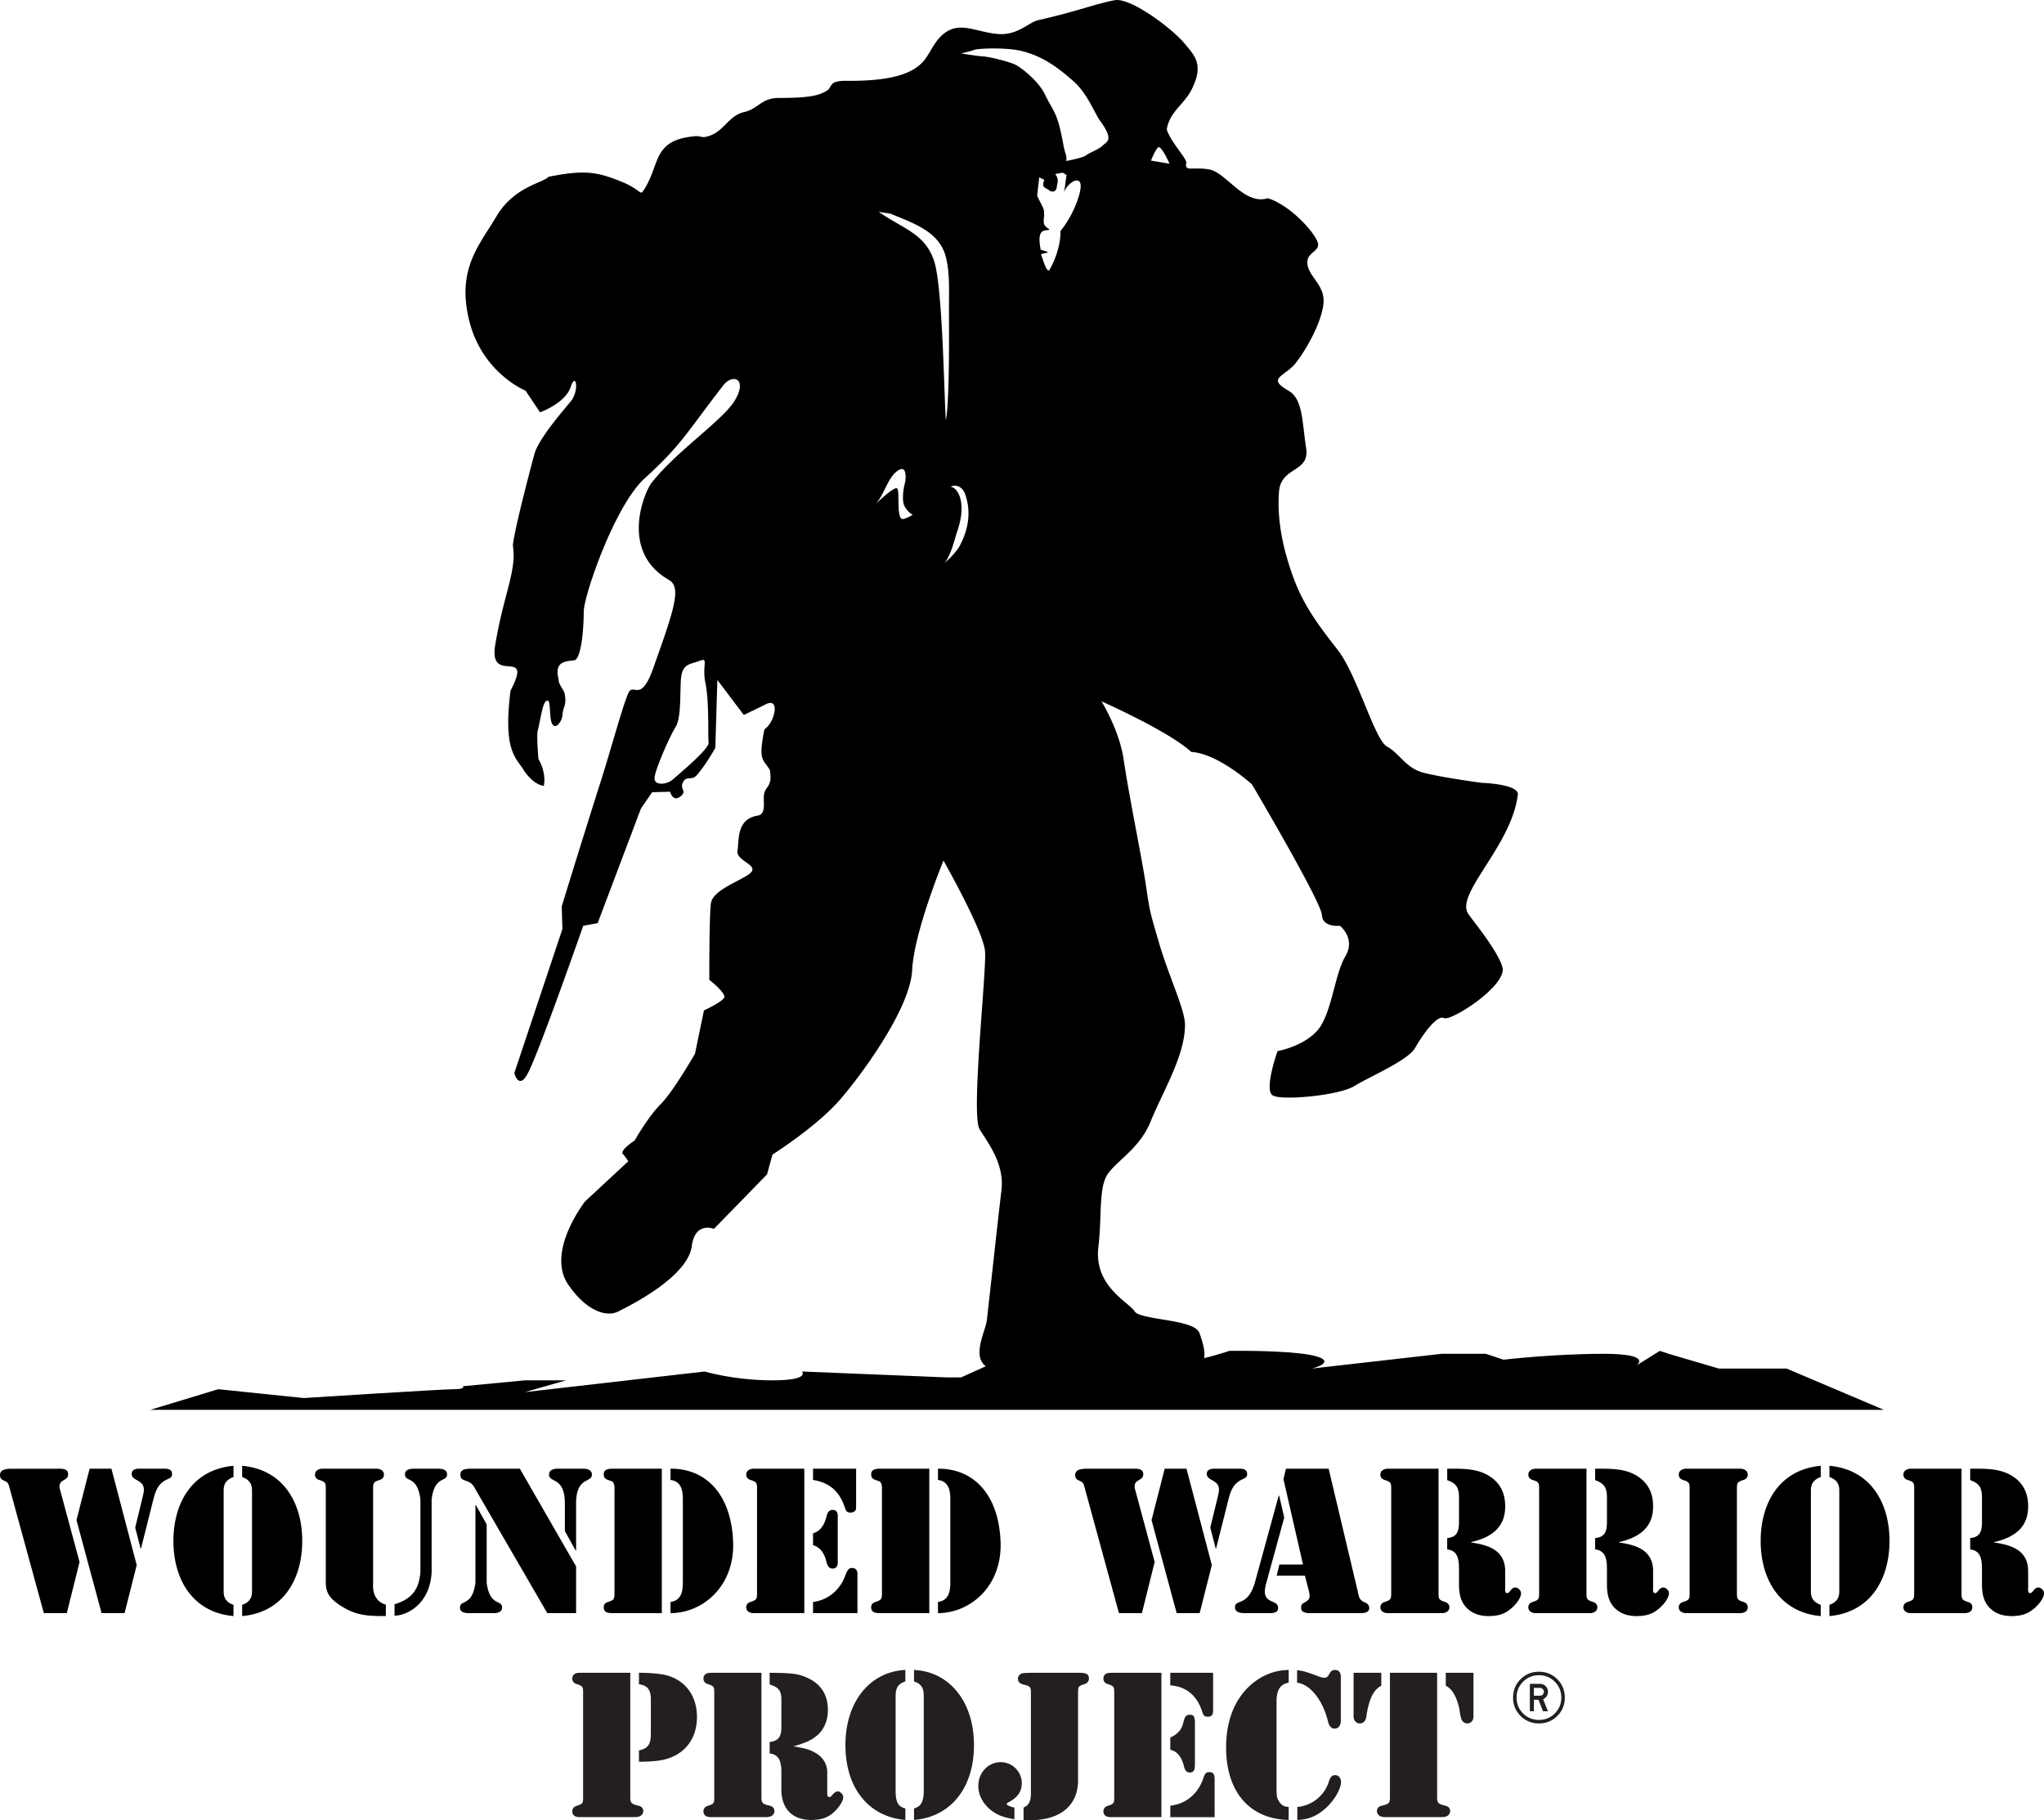
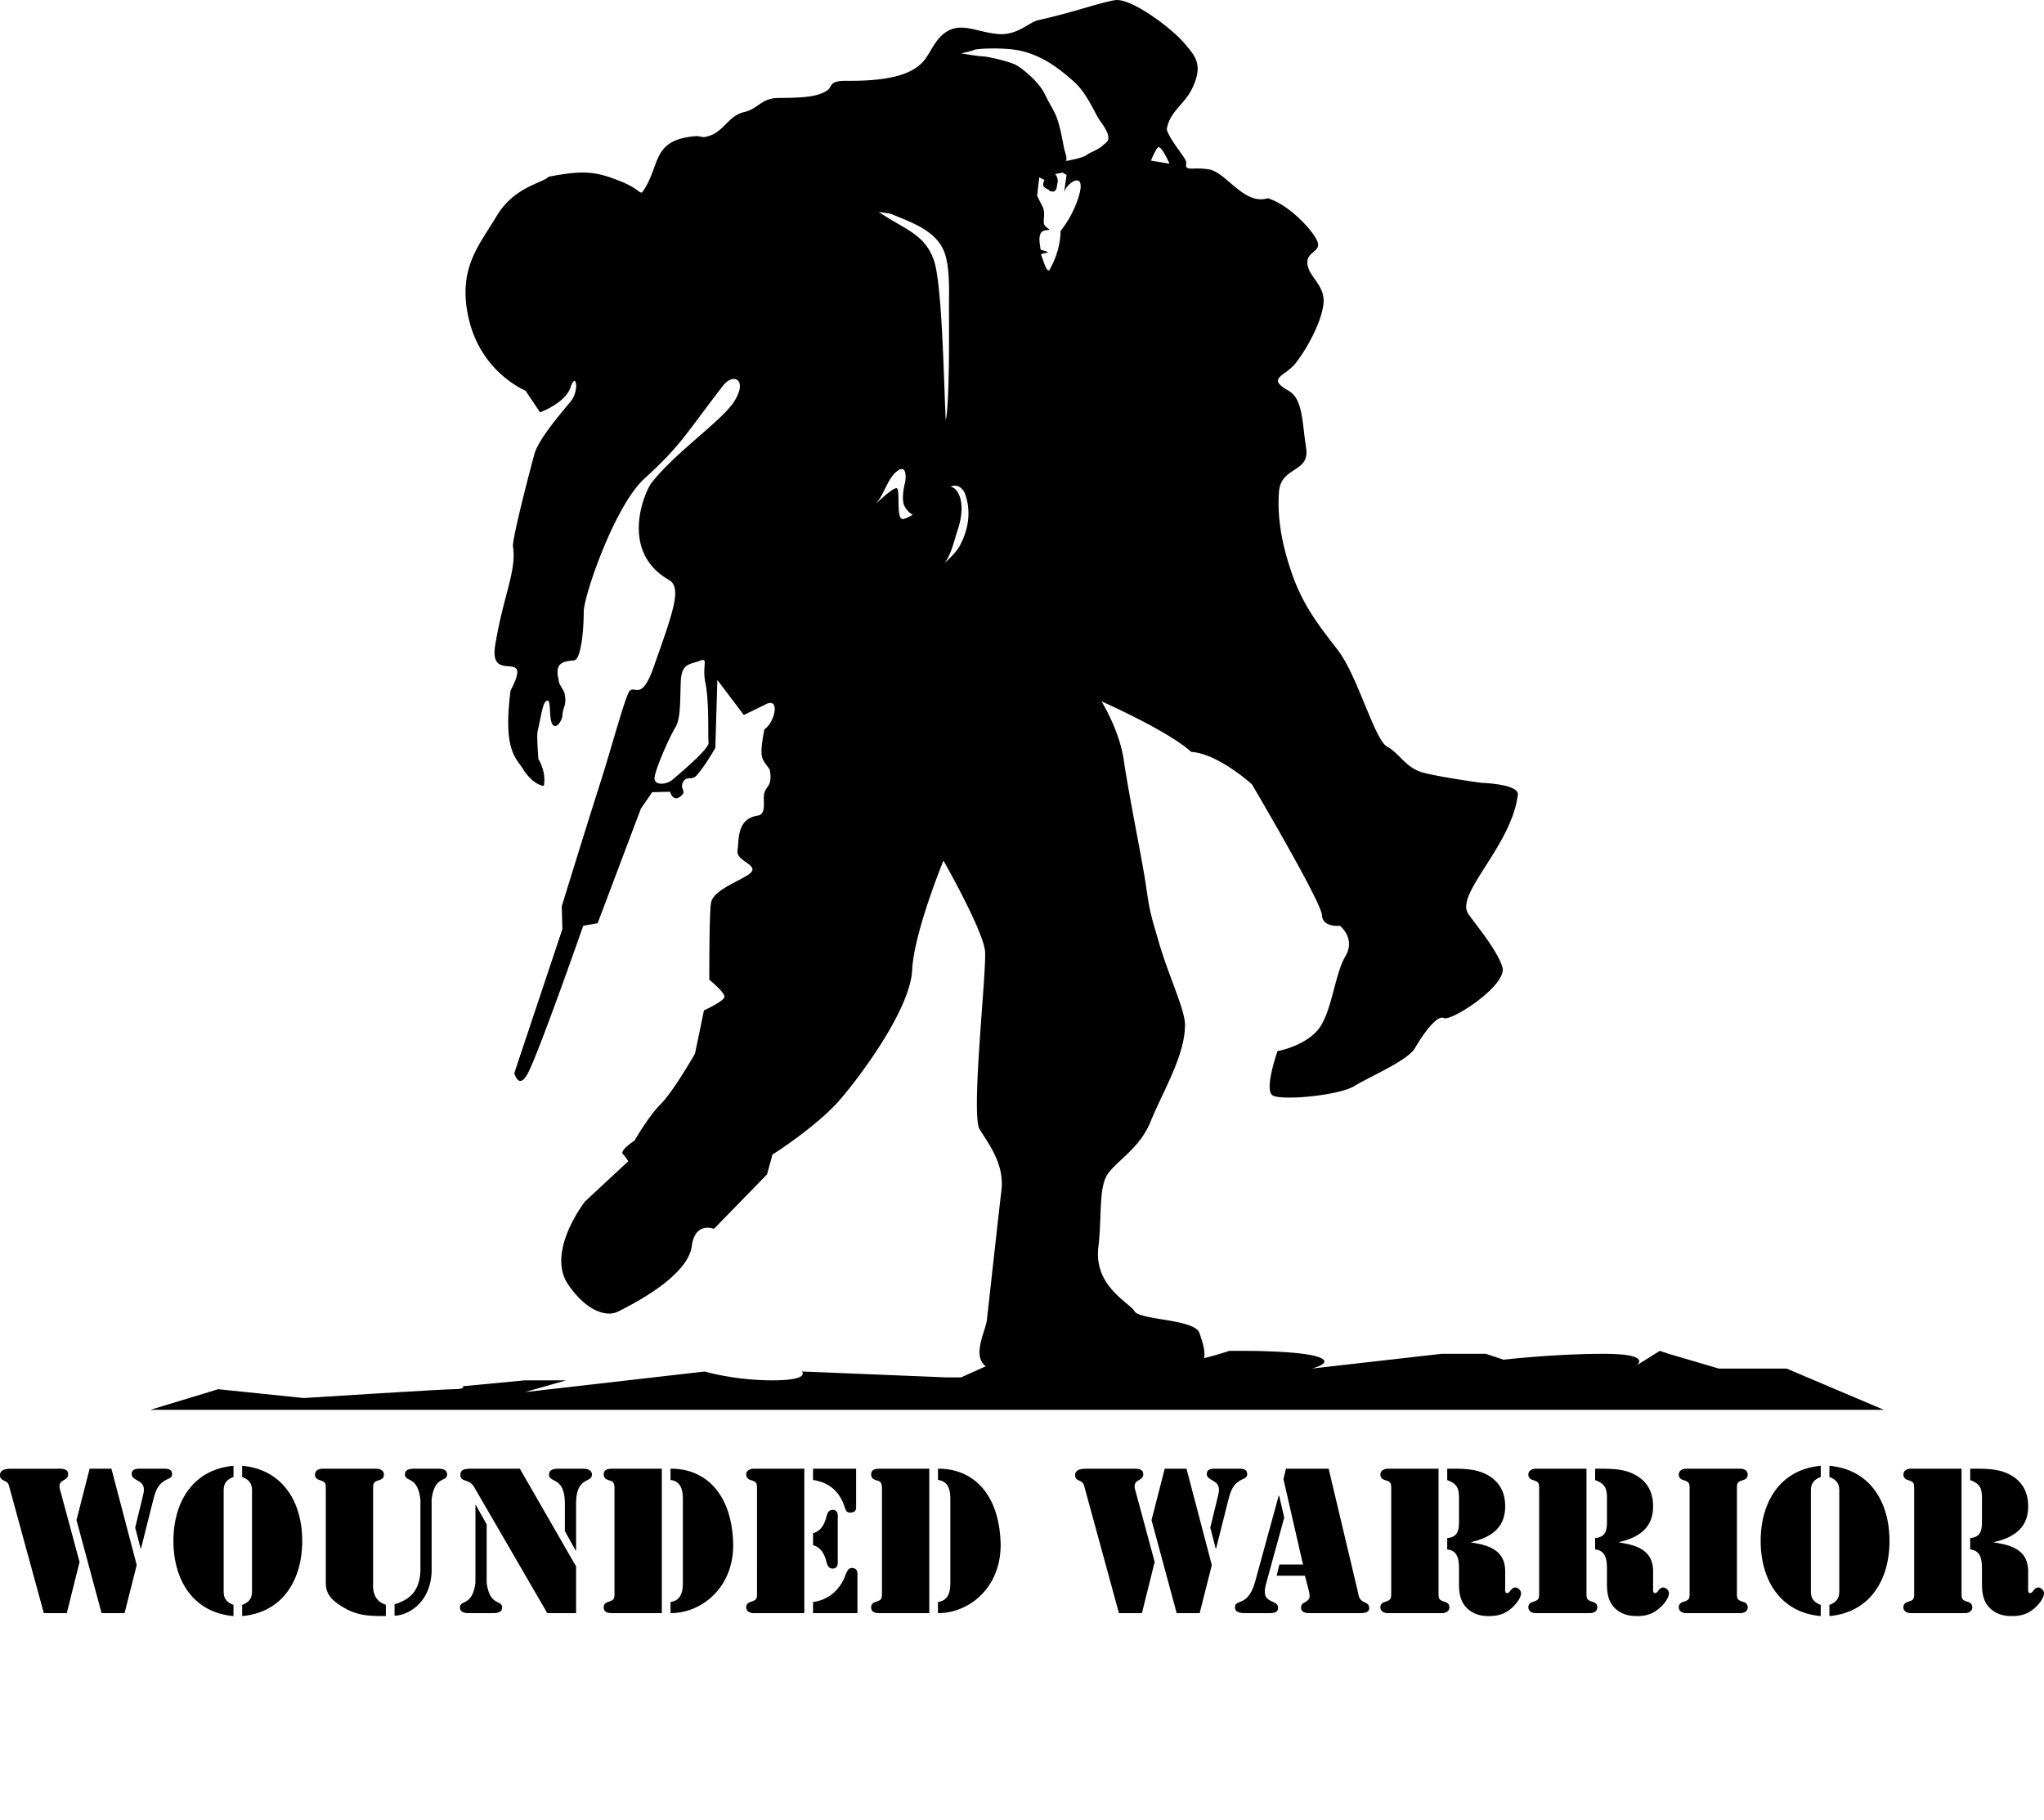
<svg xmlns="http://www.w3.org/2000/svg" viewBox="0 0 106.498 94.834">
  <title>Wounded Warrior Project</title>
  <path d="M3.48 84.048H2.284L.492 77.5c-.05-.191-.07-.261-.25-.341-.152-.07-.242-.12-.242-.302 0-.333.413-.333.644-.333h2.334c.22 0 .573-.03.573.29 0 .345-.451.255-.451.626 0 .092.02.152.049.252l.996 3.691-.665 2.666zm2.326-7.525 1.317 5.021-.633 2.504H5.293l-1.308-4.847.684-2.678h1.137zm1.238 3.07.382-1.57c.031-.142.07-.262.07-.414 0-.522-.635-.444-.635-.815 0-.23.212-.271.393-.271h1.298c.192 0 .413.021.413.283 0 .15-.08.19-.212.252-.503.22-.632.572-.765 1.074l-.643 2.557-.02-.01-.281-1.086zm5.121-2.637c-.474.171-.512.473-.512.723v5.214c0 .25.038.553.512.725v.583c-2.134-.192-3.129-1.912-3.129-3.914 0-2.002.995-3.723 3.13-3.915v.584zm.452 6.662c.474-.172.514-.474.514-.725v-5.214c0-.25-.04-.552-.514-.723v-.584c2.133.192 3.13 1.913 3.13 3.915 0 2.001-.996 3.722-3.13 3.914v-.583zm7.487.582c-.795 0-1.41-.008-2.103-.39-.906-.504-1.026-.887-1.026-1.39v-4.77c0-.372.01-.433-.343-.541-.131-.041-.22-.132-.22-.274 0-.29.33-.312.372-.312h2.847c.04 0 .373.021.373.312 0 .142-.092.233-.222.274-.352.108-.343.169-.343.54v4.843c0 .1-.089.893.664 1.116v.593zm1.8-6.086c-.16-1.258-.804-.867-.804-1.3 0-.31.413-.291.524-.291h1.146c.112 0 .524-.02.524.29 0 .434-.644.043-.805 1.3v3.795c-.08 1.66-1.278 2.263-1.932 2.273v-.594c.926-.281 1.287-.804 1.348-1.699v-3.774zm2.868.301h.021l.564 1.006v3.04c.16 1.257.804.865.804 1.296 0 .313-.412.291-.523.291H24.49c-.112 0-.523.022-.523-.29 0-.432.644-.04.804-1.298v-4.045zm5.244 3.2v2.433h-1.501l-3.682-6.347c-.163-.282-.21-.432-.543-.543-.17-.062-.303-.1-.303-.323 0-.301.303-.301.514-.312h2.585l2.93 5.092zm-.585-3.27c0-1.44-.825-1.057-.825-1.52 0-.28.333-.302.433-.302h1.369c.1 0 .432.021.432.303 0 .463-.824.08-.824 1.518v2.446h-.02l-.565-1.017v-1.429zm5.052 5.703h-2.556c-.223 0-.471-.018-.471-.31 0-.14.088-.23.219-.272.352-.11.342-.17.342-.543V77.65c0-.15.02-.423-.171-.485-.2-.069-.39-.097-.39-.351 0-.262.248-.291.45-.291h2.577v7.525zm.453-7.525c1.71-.02 3.14 1.168 3.26 3.764.11 2.364-1.59 3.761-3.26 3.761v-.582c.613-.08.643-.653.643-1.037v-4.287c0-.38-.03-.955-.643-1.033v-.586zm4.316 0h2.655v7.525h-2.655c-.04 0-.372-.018-.372-.31 0-.14.091-.23.22-.272.353-.11.343-.17.343-.543V77.65c0-.372.01-.433-.342-.541-.13-.041-.22-.132-.22-.274 0-.29.33-.312.371-.312zm3.11 0h2.244v2.043c0 .05-.012.242-.312.242-.174 0-.222-.1-.272-.253-.262-.814-.776-1.307-1.66-1.446v-.586zm0 3.361c.422-.111.613-.502.703-.886.05-.17.111-.33.323-.33.312 0 .261.36.261.44v2.175c0 .08.05.442-.261.442-.212 0-.273-.16-.323-.331-.09-.383-.28-.775-.703-.885v-.625zm0 3.582c.814-.1 1.438-.653 1.71-1.459.07-.15.13-.312.312-.312.32 0 .291.303.291.343v2.01h-2.313v-.582zm6.057.582h-2.557c-.22 0-.472-.018-.472-.31 0-.14.09-.23.22-.272.352-.11.342-.17.342-.543V77.65c0-.15.02-.423-.17-.485-.202-.069-.392-.097-.392-.351 0-.262.252-.291.452-.291h2.577v7.525zm.452-7.525c1.71-.02 3.14 1.168 3.26 3.764.11 2.364-1.589 3.761-3.26 3.761v-.582c.614-.08.644-.653.644-1.037v-4.287c0-.38-.03-.955-.644-1.033v-.586zm10.625 7.525H58.3l-1.79-6.549c-.051-.191-.07-.261-.252-.341-.15-.07-.24-.12-.24-.302 0-.333.41-.333.642-.333h2.335c.22 0 .572-.03.572.29 0 .345-.45.255-.45.626 0 .092.019.152.049.252l.995 3.691-.664 2.666zm2.324-7.525 1.319 5.021-.633 2.504h-1.198l-1.31-4.847.686-2.678h1.136zm1.239 3.07.382-1.57c.032-.142.07-.262.07-.414 0-.522-.634-.444-.634-.815 0-.23.213-.271.393-.271h1.298c.19 0 .412.021.412.283 0 .15-.08.19-.21.252-.503.22-.634.572-.766 1.074l-.644 2.557-.02-.01-.281-1.086zm3.853-.524-.945 3.442c-.16.613-.02.785.32.935.162.071.304.13.304.33 0 .285-.321.272-.524.272H64.91c-.201 0-.564-.008-.564-.3 0-.24.172-.231.392-.342.213-.11.485-.34.674-1.057l1.21-4.416h.028l.262 1.136zm1.077 3.028h-1.47l.141-.583h1.23l-1.018-4.446.13-.545h2.224l1.51 6.36c.059.282.07.474.352.593.142.06.252.132.252.313 0 .272-.363.26-.553.26H68.28c-.199 0-.49-.02-.49-.28 0-.161.059-.213.19-.282.261-.152.3-.222.212-.614l-.202-.776zm4.497-4.447c0-.372.01-.433-.342-.541-.13-.041-.222-.132-.222-.274 0-.29.332-.312.373-.312h2.657v6.4c0 .373-.01.434.341.543.132.041.223.131.223.273 0 .29-.332.31-.371.31h-2.85c-.041 0-.373-.02-.373-.31 0-.142.092-.232.223-.273.351-.11.341-.17.341-.543V77.65zm2.918-1.127h.052c.653 0 1.338-.02 1.94.271.674.333 1.018.885 1.028 1.65.02 1.159-.744 1.663-1.772 1.903v.02c.896.131 1.751.394 1.772 1.459v.886c0 .09-.031.292.1.292.162 0 .19-.292.433-.292.13 0 .293.15.293.292 0 .292-.333.663-.555.835-.341.284-.705.362-1.136.362-.434 0-.827-.112-1.137-.424-.353-.36-.404-.804-.404-1.277v-.683c0-.463-.008-1.027-.614-1.087v-.593c.544-.052.614-.384.614-.876v-1.219c0-.503-.11-.744-.614-.925v-.594zm4.789 1.127c0-.372.012-.433-.34-.541-.132-.041-.222-.132-.222-.274 0-.29.332-.312.372-.312h2.657v6.4c0 .373-.01.434.342.543.13.041.223.131.223.273 0 .29-.334.31-.373.31h-2.85c-.04 0-.371-.02-.371-.31 0-.142.09-.232.223-.273.351-.11.34-.17.34-.543V77.65zm2.918-1.127h.051c.655 0 1.34-.02 1.943.271.674.333 1.016.885 1.026 1.65.02 1.159-.744 1.663-1.77 1.903v.02c.894.131 1.75.394 1.77 1.459v.886c0 .09-.03.292.101.292.162 0 .192-.292.432-.292.13 0 .293.15.293.292 0 .292-.333.663-.555.835-.341.284-.703.362-1.135.362s-.827-.112-1.14-.424c-.35-.36-.4-.804-.4-1.277v-.683c0-.463-.012-1.027-.616-1.087v-.593c.545-.052.616-.384.616-.876v-1.219c0-.503-.112-.744-.616-.925v-.594zm7.387 6.4c0 .373-.009.434.343.543.13.041.22.131.22.273 0 .29-.33.31-.374.31h-2.845c-.04 0-.373-.02-.373-.31 0-.142.092-.232.222-.273.353-.11.342-.17.342-.543V77.65c0-.372.011-.433-.342-.541-.13-.041-.222-.132-.222-.274 0-.29.334-.312.373-.312h2.845c.043 0 .374.021.374.312 0 .142-.09.233-.22.274-.352.108-.343.169-.343.54v5.274zm4.367-5.967c-.472.171-.513.473-.513.723v5.214c0 .25.04.553.513.725v.583c-2.133-.192-3.129-1.912-3.129-3.914 0-2.002.996-3.723 3.13-3.915v.584zm.453 6.662c.472-.172.514-.474.514-.725v-5.214c0-.25-.042-.552-.514-.723v-.584c2.133.192 3.13 1.913 3.13 3.915 0 2.001-.997 3.722-3.13 3.914v-.583zm4.416-5.968c0-.372.012-.433-.341-.541-.13-.041-.22-.132-.22-.274 0-.29.33-.312.37-.312h2.658v6.4c0 .373-.01.434.342.543.129.041.22.131.22.273 0 .29-.331.31-.37.31h-2.85c-.04 0-.37-.02-.37-.31 0-.142.09-.232.22-.273.353-.11.341-.17.341-.543V77.65zm2.918-1.127h.053c.654 0 1.336-.02 1.942.271.673.333 1.015.885 1.025 1.65.02 1.159-.744 1.663-1.772 1.903v.02c.897.131 1.75.394 1.772 1.459v.886c0 .09-.031.292.1.292.162 0 .193-.292.435-.292.129 0 .291.15.291.292 0 .292-.332.663-.555.835-.341.284-.705.362-1.136.362-.432 0-.825-.112-1.137-.424-.352-.36-.404-.804-.404-1.277v-.683c0-.463-.01-1.027-.614-1.087v-.593c.545-.052.614-.384.614-.876v-1.219c0-.503-.11-.744-.614-.925v-.594zM44.093 4.21c-.947-.008-.712.33-1.001.507-.39.24-.822.386-2.496.386-.944 0-1.079.566-1.822.735-.909.212-1.062 1.155-2.096 1.306-.041.006-.313-.058-.4-.052-2.372.175-1.835 1.531-2.791 2.89-.13.182-.176-.139-1.104-.515-1.336-.544-1.97-.612-3.801-.258-.311.34-1.795.505-2.721 2.072-.898 1.517-2.082 2.747-1.408 5.444.68 2.721 2.93 3.63 2.93 3.63l.754 1.128s1.314-.47 1.595-1.315c.281-.844.47.187 0 .752-.468.563-1.679 1.964-1.89 2.744-.656 2.44-1.153 4.56-1.115 4.8.2 1.27-.498 2.55-.925 5.144-.351 2.138 2.019.03.798 2.376-.376 2.979.207 3.442.656 4.081-.109-.154.414.794 1.078.881.143-.74-.28-1.396-.28-1.396s-.106-1.232-.035-1.491c.105-.387.235-1.308.386-1.477.4-.447.106 1.056.459 1.231.206.103.425-.348.434-.492.035-.564.25-.53.117-1.197-.034-.176-.322-.477-.306-.705-.245-.95.31-.956.814-1.016.281-.036.482-1.128.492-2.541.007-.838 1.617-5.524 3.166-6.931 1.915-1.743 2.107-2.268 4.093-4.84.52-.672 1.303-.34.593.803-.632 1.02-3.006 2.603-4.31 4.25-.37.463-1.707 3.579.891 5.067.69.396.254 1.59-.804 4.583-.663 1.87-1.022.782-1.285 1.28-.263.497-1 3.23-1.502 4.773a753.35 753.35 0 0 0-1.989 6.377l.035 1.18-2.505 7.504s.22.892.687.046c.572-1.043 2.903-7.72 2.903-7.72l.751-.135 2.253-5.966.588-.858.935-.024s.162.644.627.164c.217-.225-.169-.345.08-.72.176-.268.43-.018.68-.303.47-.53.969-1.427.969-1.427l.105-3.538 1.378 1.824s.506-.237 1.144-.556c.778-.39.464.964-.07 1.303-.32 1.643-.092 1.523.277 2.104.16.851-.189.845-.283 1.22-.094.376.146 1.096-.346 1.174-1.11.174-.961 1.274-1.05 1.824-.095.592 1.326.756.54 1.268-.634.411-1.83.822-1.925 1.479-.094.655-.083 3.982-.083 3.982s.84.671.783.905c-.06.233-1.063.69-1.063.69L36.21 54.9s-1.127 1.97-1.785 2.627c-.657.656-1.36 1.898-1.36 1.898s-.797.516-.61.703c.132.133.28.377.28.377l-2.251 2.09s-2.056 2.625-.875 4.34c.977 1.422 2.022 1.685 2.585 1.404.562-.281 3.638-1.789 3.85-3.416.173-1.303 1.153-.896 1.153-.896l2.768-2.84.283-1.032s2.338-1.473 3.563-2.912c1.169-1.365 3.62-4.728 3.714-6.698.094-1.971 1.632-5.707 1.632-5.707s2.048 3.6 2.164 4.708c.101.963-.75 8.545-.28 9.294.468.751 1.296 1.82 1.138 3.163-.174 1.457-.587 5.246-.762 6.787-.065.543-.758 1.793-.102 2.358.658.561 3.081.592 3.645.406.563-.19 5.309.412 6.617.12 1.485-.329 1.277-1.214.914-2.227-.26-.729-3.097-.657-3.379-1.127-.28-.469-2.13-1.298-1.884-3.352.187-1.543.007-3.078.476-3.781.468-.703 1.676-1.349 2.241-2.741.643-1.588 1.796-3.437 1.796-5.05 0-.794-.856-2.563-1.35-4.26-.413-1.424-.474-1.537-.675-2.939-.205-1.425-.885-4.664-1.166-6.599-.233-1.58-1.162-3.057-1.162-3.057s3.506 1.55 4.675 2.635c1.407.086 3.166 1.69 3.166 1.69s3.617 6.13 3.645 6.805c.03.672.938.564.938.564s.843.656.283 1.596c-.565.936-.711 3.02-1.46 3.864-.752.843-2.073 1.07-2.073 1.07s-.721 2.027-.25 2.309c.47.283 3.46.004 4.251-.488.774-.48 2.788-1.325 3.163-1.982.377-.656 1.132-1.747 1.507-1.56.375.188 3.327-1.718 3.045-2.657-.28-.94-1.629-2.51-1.8-2.81-.614-1.056 2.28-3.529 2.605-6.17.066-.56-1.89-.62-1.89-.62s-1.99-.263-3.01-.522c-.943-.24-1.243-1-1.918-1.37-.645-.352-1.543-3.716-2.569-5.035-1.04-1.335-1.82-2.362-2.377-3.958-.446-1.28-.795-2.748-.681-4.279.1-1.33 1.614-.984 1.415-2.27-.212-1.35-.162-2.568-.92-2.998-1.171-.66-.182-.737.37-1.43.601-.762 1.36-2.164 1.453-3.105.096-.938-.74-1.377-.833-2.034-.094-.658.639-.641.546-1.11-.094-.47-1.395-1.972-2.617-2.348-1.223.388-2.174-1.355-3.053-1.5-.877-.147-1.281.138-1.191-.33.046-.229-.796-1.066-1.018-1.752.153-.944.9-1.28 1.31-2.107.633-1.285.152-1.73-.395-2.387-.636-.766-2.808-2.402-3.636-2.24-1.05.204-1.93.576-3.987 1.043-.489.112-1.072.81-2.104.716-1.034-.095-1.784-.563-2.534-.188-.75.375-.939 1.221-1.407 1.69-.47.47-1.367.966-3.943.938zm-7.335 31.393c.2.964.12 2.774.162 3.096.038.321-1.61 1.69-1.89 1.933-.283.24-.927.321-.927-.082 0-.402.806-2.213 1.087-2.654.28-.443.241-1.408.28-2.374.04-.966.444-.886.967-1.086.521-.202.121.2.32 1.167zM60.936 8.53l-.967-.162s.203-.522.363-.684c.162-.16.604.846.604.846zm-5.365.588s-.213 1.512-.14.966c.071-.53 1.177-1.264.795.08-.319 1.116-.971 1.87-.971 1.87.008 1.104-.592 2.056-.592 2.056-.157.052-.308-.542-.422-.828-.017-.045.375-.092.354-.124-.024-.035-.371-.123-.371-.123s-.096-.454-.053-.687c.047-.248.144-.322.408-.34.265-.017-.134-.108-.186-.336-.052-.229.096-.569-.08-.903-.175-.335-.275-.552-.275-.552l.11-.959.269.136s-.098.192-.052.311c.05.12.238.168.28.212.079.085.102.062.218.085.045.01.179-.06.195-.217.007-.085.049-.253.054-.345.006-.197-.136-.352-.136-.352l.39-.074.205.124zm-5.5-6.338s.457-.088.669-.176c.21-.088 1.655-.135 2.41.036 1.175.263 1.998.905 2.783 1.594.72.633 1.119 1.695 1.37 2.04.777 1.057.353 1.104.142 1.316-.2.2-.675.358-.85.5-.174.14-1.045.298-1.045.298.058-.253-.056-.355-.14-.82-.323-1.751-.44-1.576-.993-2.7-.292-.597-1.108-1.275-1.477-1.479-.296-.165-1.39-.433-1.725-.451-.335-.018-1.144-.158-1.144-.158zm-4.43 23.465c.42-.492.61-1.279 1.033-1.643.657-.563.493.493.493.493s-.188.656-.093 1.126c.086.433 1.146 1.656 2.322-.695.188-.375.718-.251.88.19.372 1.012.128 1.98-.272 2.723-.271.501-1.008 1.077-1.008 1.077.491-.248.725-1.394.879-1.834.67-1.924-.336-2.758-.712-2.095-.186.325-1.746 1.432-2.119 1.455-.376.024-.127-1.53-.315-1.602-.19-.07-1.087.805-1.087.805zm.752-15.113c1.192.496 2.549.929 2.887 2.249.216.843.162 1.812.163 2.679 0 .708.047 4.812-.164 5.844-.094-1.503-.17-6.984-.61-8.307-.469-1.412-1.549-1.643-2.887-2.558l.611.093z" />
  <path d="M7.837 73.454h90.315l-5.067-2.15h-3.532l-2.612-.768-.46-.153-1.229.768s.92-.615-1.69-.615c-2.613 0-5.223.307-5.223.307l-.921-.307h-2.305l-6.758.768s1.229-.307.308-.613c-.92-.308-3.686-.308-3.686-.308h-.922s-1.381.46-1.844.46h-8.294l-2.57.35-1.27.572h-.767l-7.527-.307s.46.461-1.536.461-3.534-.46-3.534-.46l-9.368 1.074 2.15-.614h-2.15l-3.225.307s.152.154-.463.154c-.614 0-7.833.461-7.833.461l-4.453-.46-3.534 1.073z" />
-   <path fill="#231f20" d="M32.84 93.627c0 .305.045.362.417.452.17.034.26.135.26.282 0 .146-.113.27-.26.293-.09.022-.101.022-.406.022h-2.47c-.248 0-.259 0-.349-.022-.136-.034-.214-.136-.214-.282 0-.135.078-.237.225-.282.305-.101.338-.135.338-.418V88.16c0-.283-.033-.317-.338-.417-.147-.046-.225-.148-.225-.283 0-.146.078-.248.214-.282.09-.022.101-.022.35-.022h2.458v6.472zm.451-6.472c.485 0 .913.034 1.252.09 1.094.203 1.77 1.048 1.77 2.21 0 1.196-.699 2.042-1.86 2.255-.328.057-.723.08-1.162.08v-.588c.485-.112.62-.315.62-.878v-1.77c0-.52-.169-.734-.62-.802v-.597zm6.382 6.472c0 .305.046.362.418.452.169.034.259.135.259.282 0 .146-.113.27-.26.293-.09.022-.1.022-.405.022h-2.47c-.248 0-.259 0-.35-.022-.135-.034-.214-.136-.214-.282 0-.135.08-.237.226-.282.305-.101.338-.135.338-.418V88.16c0-.283-.033-.317-.338-.417-.146-.046-.226-.148-.226-.283 0-.146.08-.248.214-.282.091-.022.102-.022.35-.022h2.458v6.472zm.429-6.472c1.128.011 1.432.045 1.85.214.788.316 1.183.891 1.183 1.725 0 .565-.214 1.06-.609 1.364-.282.226-.53.34-1.184.53.62.102.857.17 1.162.35.372.214.598.587.598.982v1.138c0 .124.033.17.112.17.056 0 .079-.023.158-.113.09-.113.191-.18.293-.18.113 0 .27.168.27.292 0 .27-.35.734-.721.97-.259.158-.553.226-.958.226-.97 0-1.545-.586-1.545-1.578v-.925c0-.632-.18-.914-.61-.96v-.597c.441-.057.61-.259.61-.756v-1.454c0-.463-.136-.642-.61-.789v-.61zm7.07.451c-.372.124-.507.327-.507.767V93.3c0 .598.124.823.507.925v.598c-1.917-.159-3.123-1.67-3.123-3.902 0-2.244 1.263-3.823 3.123-3.913v.598zm.451-.598c1.861.09 3.124 1.67 3.124 3.913 0 2.233-1.207 3.743-3.124 3.902v-.598c.361-.102.508-.35.508-.925v-4.928c0-.439-.136-.642-.508-.766v-.598zm5.232 7.78c-.518-.09-.823-.19-1.126-.405-.474-.327-.756-.823-.756-1.33 0-.7.518-1.241 1.172-1.241.598 0 1.094.496 1.094 1.094 0 .44-.225.755-.687.992-.057.034-.102.068-.102.079 0 .067.17.158.405.203v.608zm.474-.608c.282-.124.384-.327.384-.767v-5.21c0-.315-.034-.35-.406-.439-.181-.046-.27-.147-.27-.294s.112-.27.259-.293c.09-.01.101-.01.417-.022h2.458c.44 0 .564.067.564.304 0 .135-.079.237-.225.283-.305.1-.34.134-.34.417v4.6c0 1.308-.924 2.075-2.48 2.075-.101 0-.191 0-.36-.011v-.643zm7.184.496h-2.46c-.247 0-.258 0-.349-.022-.135-.034-.214-.136-.214-.282 0-.135.08-.237.226-.282.304-.101.338-.136.338-.418V88.16c0-.283-.034-.317-.338-.417-.147-.046-.226-.148-.226-.283 0-.146.08-.248.214-.282.09-.022.102-.022.35-.022h2.459v7.521zm2.694-7.521v1.962c0 .225-.08.327-.27.327-.17 0-.226-.045-.293-.248-.283-.868-.835-1.32-1.67-1.387v-.654h2.233zm-2.232 3.372c.406-.18.608-.429.687-.813.069-.281.147-.372.327-.372.215 0 .27.102.27.463v2.097c0 .339-.067.45-.27.45-.157 0-.248-.089-.304-.337-.124-.485-.36-.778-.71-.846v-.642zm0 3.552c.811-.08 1.465-.632 1.725-1.444.078-.237.157-.304.304-.304.215 0 .282.101.282.406v1.94h-2.311v-.599zm6.168-6.406c-.43.069-.632.384-.632.96v4.555c0 .417.023.518.158.71.124.169.237.237.474.248v.677c-2.041-.045-3.26-1.466-3.26-3.778 0-1.443.474-2.582 1.365-3.327.587-.474 1.207-.7 1.895-.71v.665zm.439-.654c.339.046.463.079 1.038.294.214.079.305.101.383.101.124 0 .18-.046.305-.282a.299.299 0 0 1 .248-.124c.191 0 .304.124.304.35v2.289c0 .26-.124.417-.327.417-.169 0-.27-.112-.338-.36-.26-1.106-.936-1.962-1.613-2.03v-.655zm.012 7.127a1.893 1.893 0 0 0 1.646-1.33c.08-.238.158-.327.327-.327.17 0 .304.146.304.338 0 .383-.338.959-.789 1.376-.462.416-.902.597-1.488.62v-.677zm4.375-6.991v.676c-.406.204-.654.71-.779 1.613-.033.215-.157.35-.338.35-.19 0-.327-.147-.327-.361v-2.278h1.444zm2.909 6.472c0 .305.045.362.417.452.17.034.26.135.26.282 0 .146-.114.27-.26.293-.09.022-.102.022-.405.022h-2.47c-.316 0-.327 0-.417-.022a.302.302 0 0 1-.26-.293c0-.147.09-.248.26-.282.372-.09.417-.136.417-.452v-6.472h2.458v6.472zm1.894-4.194c0 .214-.135.36-.327.36-.146 0-.259-.09-.315-.258a2.582 2.582 0 0 1-.08-.43c-.135-.665-.371-1.105-.72-1.274v-.676h1.442v2.278zm4.368-1.943c.26.261.391.58.391.959a1.3 1.3 0 0 1-.391.955c-.261.26-.58.39-.958.39a1.3 1.3 0 0 1-.955-.39 1.297 1.297 0 0 1-.391-.955c0-.378.13-.698.39-.958.261-.26.58-.391.956-.391.379 0 .697.13.958.39zm-.131.132a1.125 1.125 0 0 0-.827-.338c-.326 0-.6.112-.826.338a1.127 1.127 0 0 0-.337.827c0 .325.113.6.337.825.225.225.5.337.826.337.326 0 .601-.112.827-.337.225-.225.339-.5.339-.825 0-.326-.114-.601-.34-.827zM79.71 89.16v-1.428h.527a.4.4 0 0 1 .295.12.4.4 0 0 1 .12.295.406.406 0 0 1-.25.384l.25.63h-.257l-.237-.6h-.237v.6h-.211zm.73-1.013a.194.194 0 0 0-.06-.144.194.194 0 0 0-.143-.06h-.316v.407h.316c.057 0 .105-.02.144-.06a.193.193 0 0 0 .06-.143z" />
</svg>